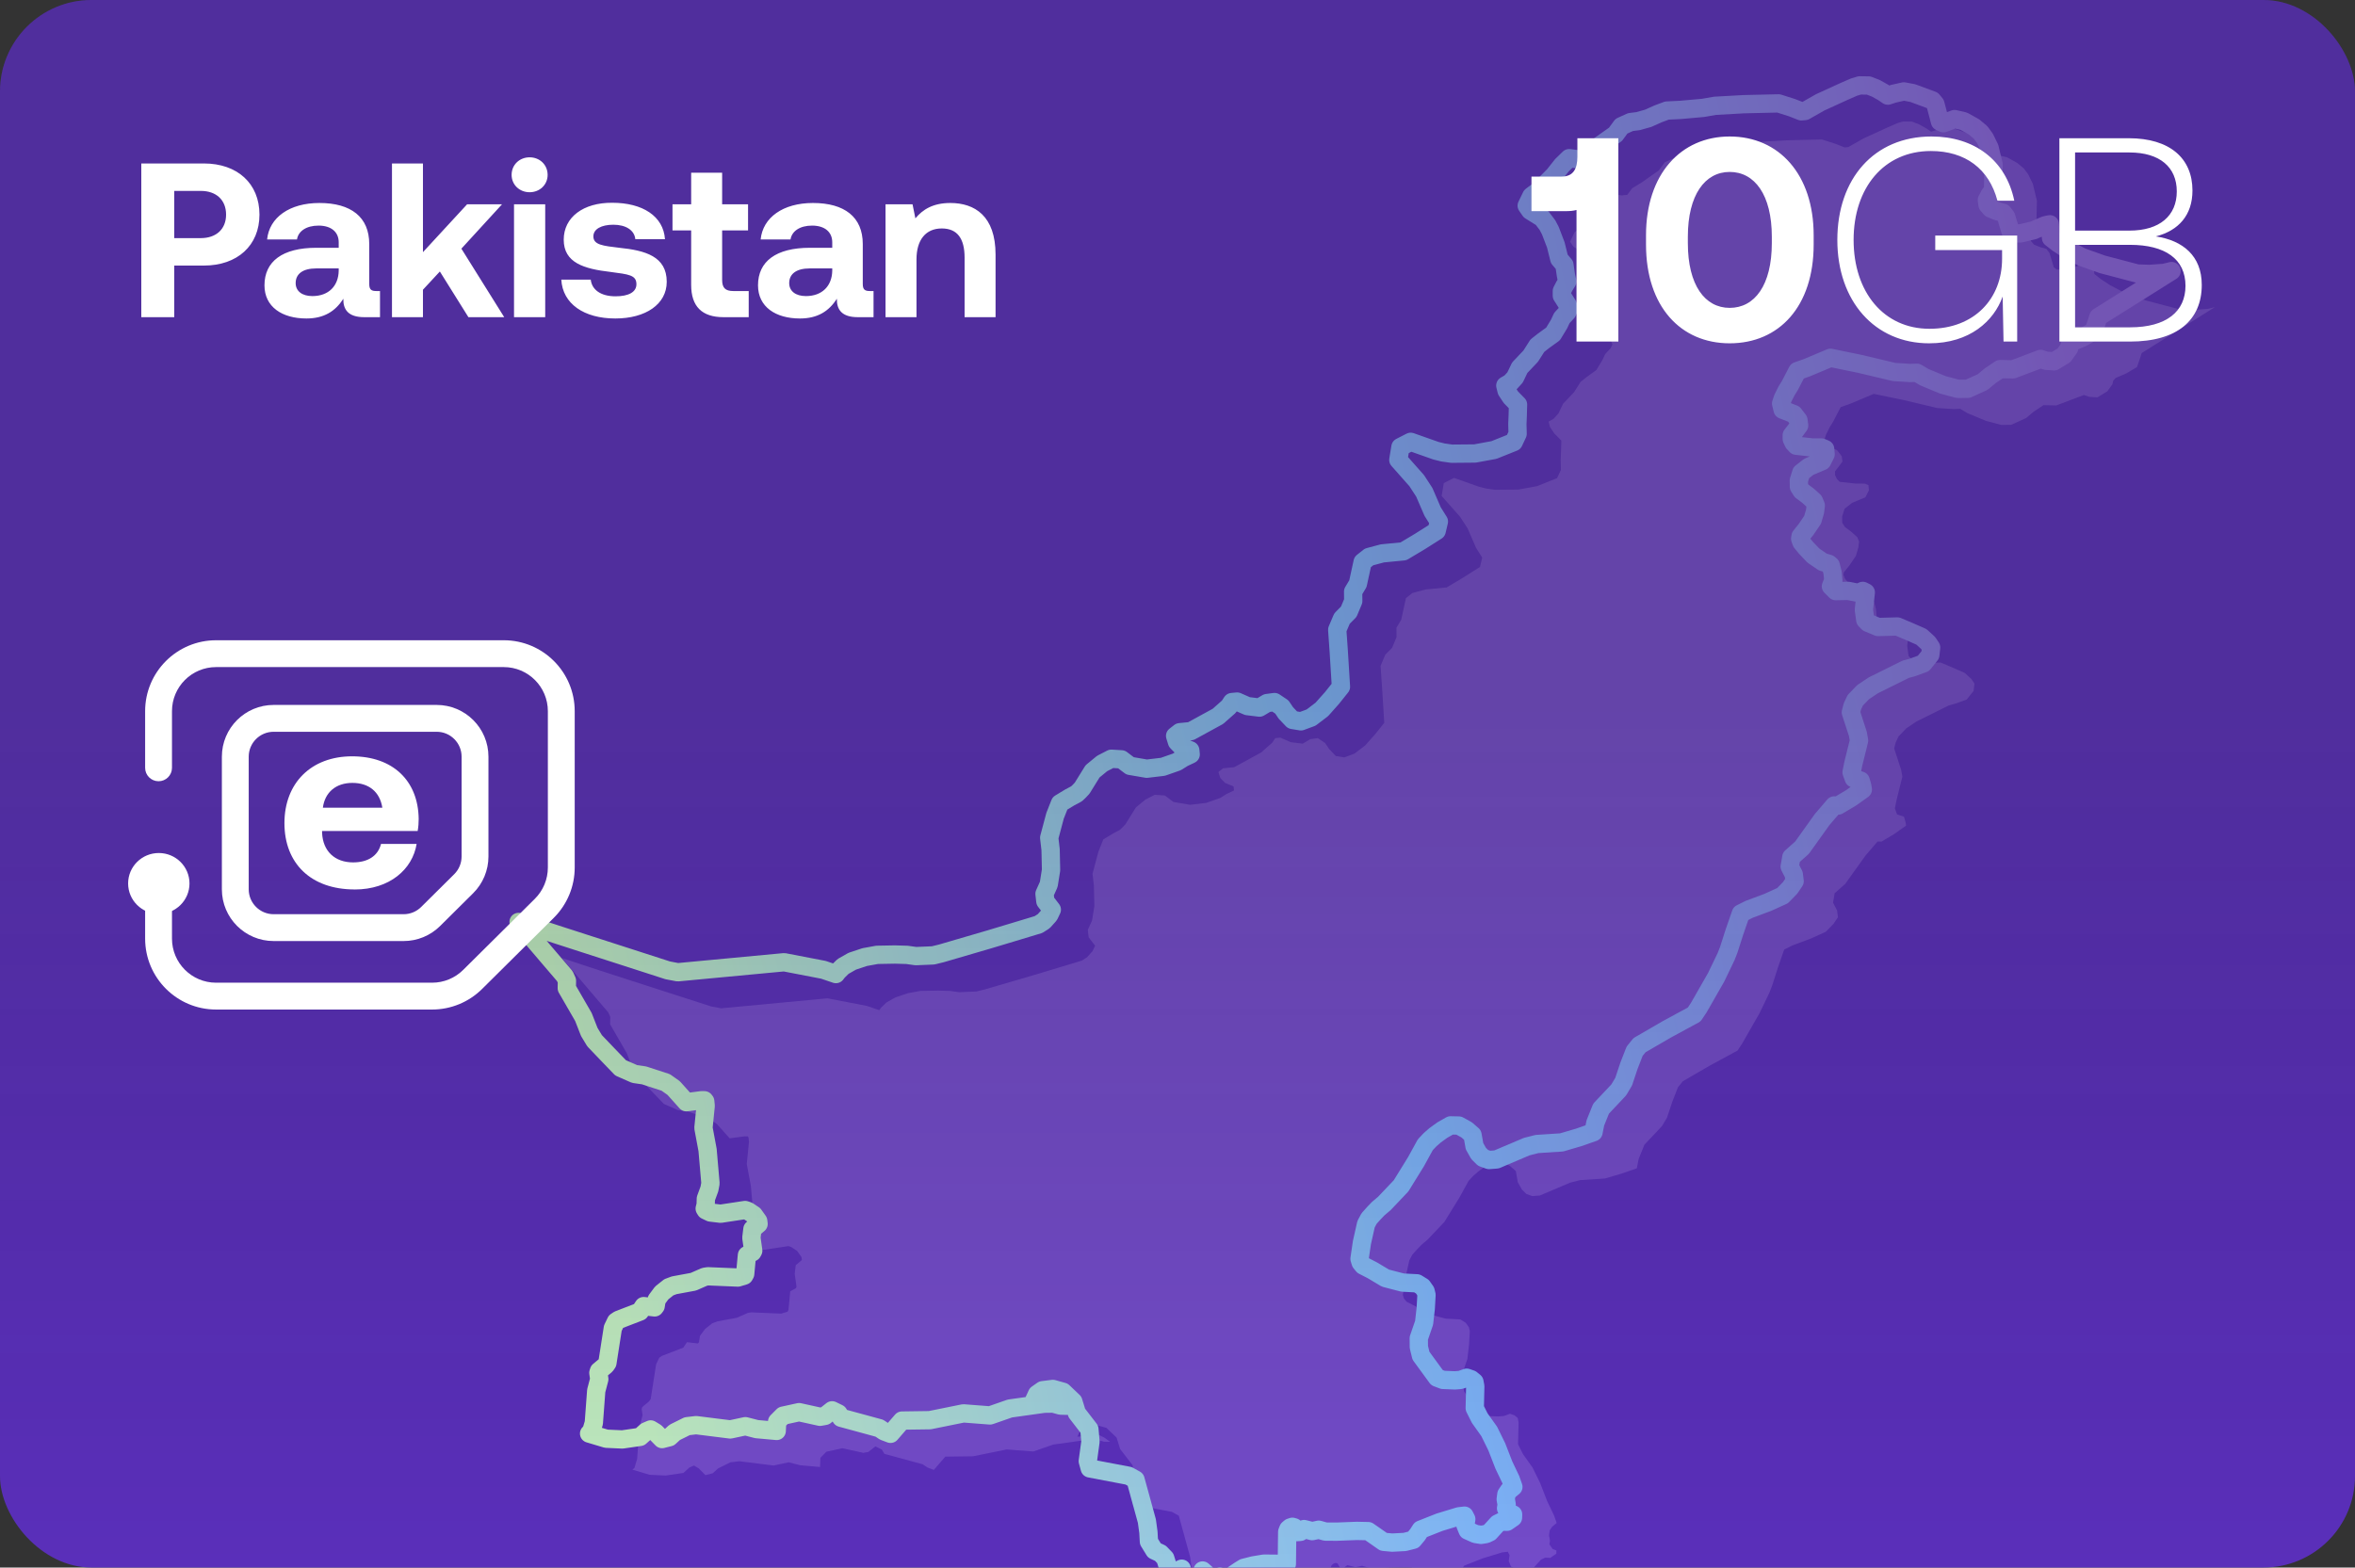
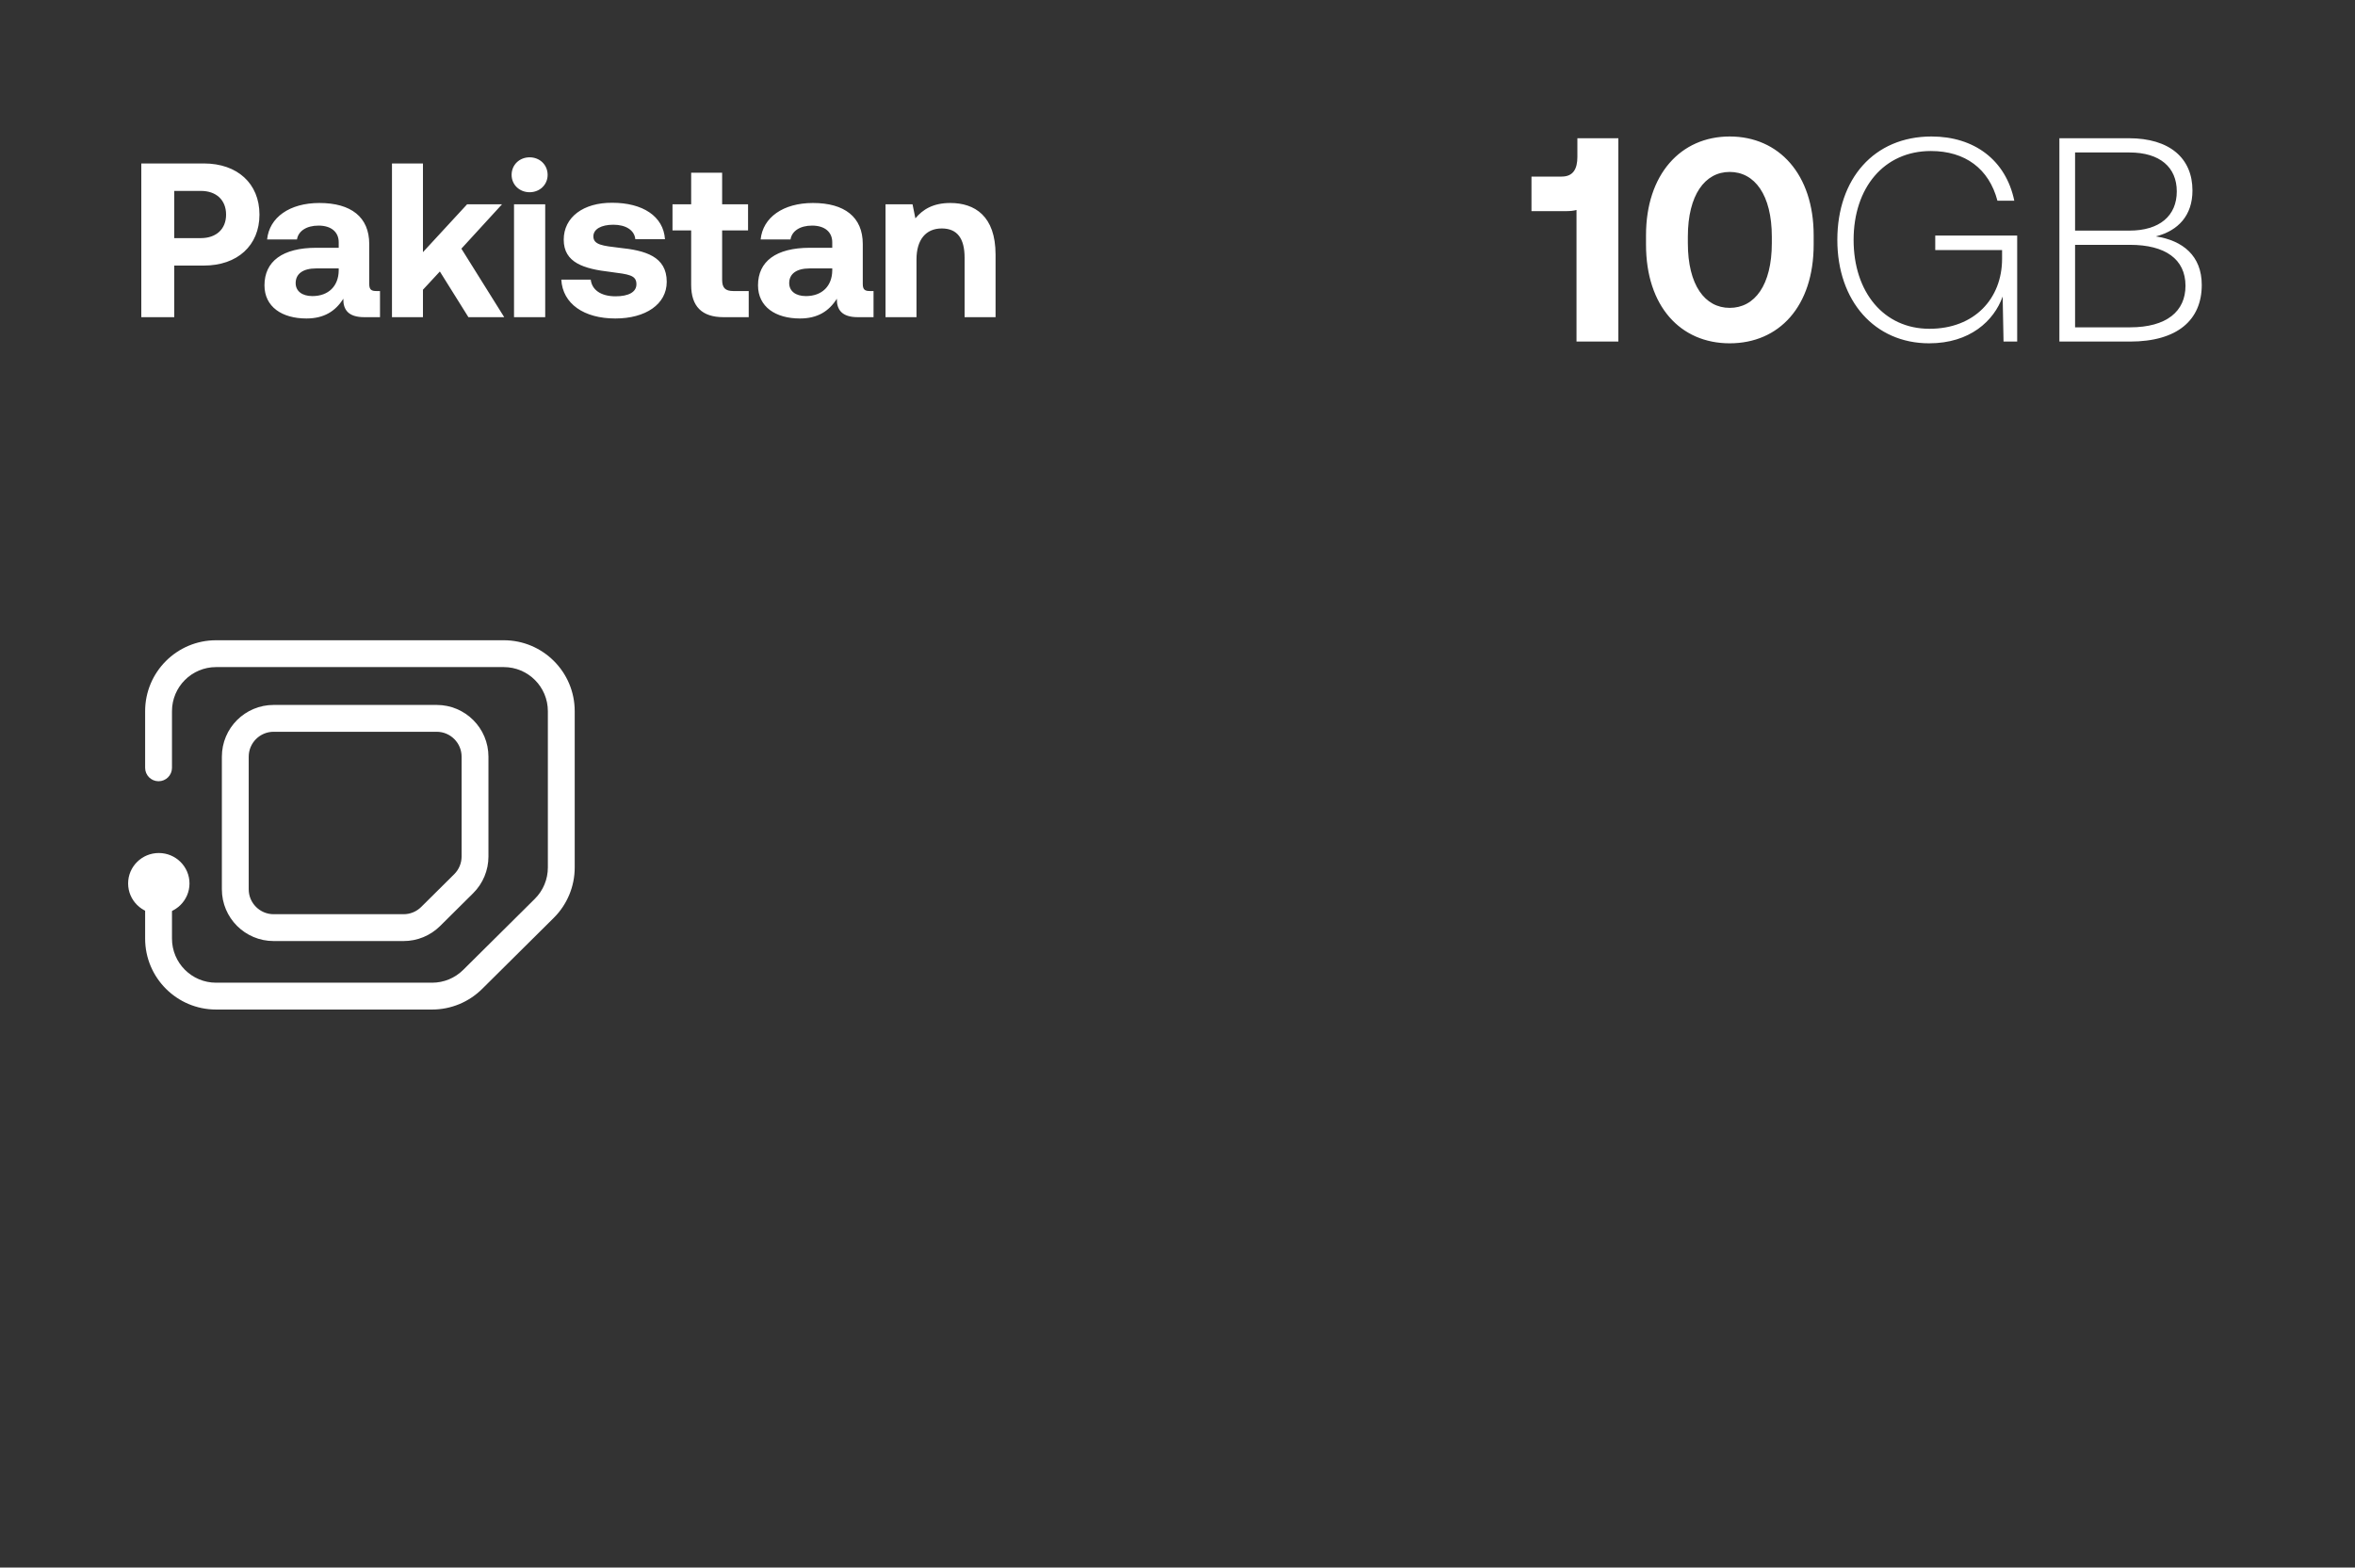
<svg xmlns="http://www.w3.org/2000/svg" width="386" height="257" viewBox="0 0 386 257" fill="none">
  <rect x="0" y="0" width="386" height="257" fill="#333333" stroke="none" />
  <g clip-path="url(#clip0_8897_14406)">
-     <rect width="386" height="257" rx="15" fill="#5A2FBA" />
-     <path d="M315.756 21.061L316.525 21.591L317.481 21.277L319.161 20.901L320.618 21.18L323.835 22.372L324.319 22.965L325.076 25.855L325.651 26.117L327.462 25.439L328.959 25.781L330.639 26.716L331.72 27.616L332.438 28.585L333.206 30.159L333.502 31.413L333.867 32.912L333.77 37.13L333.223 37.82L332.757 38.715L332.87 39.496L333.4 40.112L334.442 40.534L335.404 40.796L335.922 41.463L336.634 43.823L337.112 44.188L338.296 44.176L340.437 43.663L342.293 42.854L343.084 42.683L343.278 44.923L344.371 45.778L345.897 46.776L346.529 47.106L348.316 48.053L351.693 49.255L354.966 50.116L357.392 50.755L358.564 50.795L359.401 50.823L361.821 50.652L363.028 50.356L361.388 51.382L359.384 52.647L357.016 54.13L354.932 55.441L352.939 56.689L351.032 57.886L350.742 58.815L350.269 60.178L348.521 61.215L346.779 61.962L346.375 62.401L346.244 62.988L345.402 64.162L343.773 65.154L342.424 65.057L341.57 64.761L337.032 66.471L334.926 66.431L333.286 67.537L332.068 68.552L329.631 69.658L327.974 69.663L325.526 69.008L322.514 67.754L321.296 67.029L320.191 67.07L317.527 66.898L314.919 66.277L311.811 65.542L310.273 65.228L307.119 64.578L305.064 65.445L303.208 66.22L301.699 66.75L300.452 69.156L299.923 70.005L299.32 71.214L299.035 72.069L299.285 73.089L301.113 73.808L301.876 74.799L301.99 75.672L301.329 76.566L300.777 77.273L300.783 77.895L301.079 78.522L301.517 78.989L304.113 79.28L305.656 79.286L306.254 79.536L306.328 80.386L305.759 81.526L303.572 82.444L302.337 83.413L301.938 84.695L301.955 85.716L302.382 86.394L303.43 87.175L304.415 88.064L304.717 88.788L304.591 89.78L304.199 91.137L303.123 92.716L302.223 93.839L302.16 94.238L302.382 94.842L303.106 95.72L304.335 97.014L305.867 98.057L306.852 98.348L307.165 98.605L307.472 99.813L307.592 101.084L307.199 102.042L307.985 102.829L310.04 102.789L311.714 103.125L312.42 102.789L312.915 103.04L312.602 105.878L312.83 107.554L313.28 108.028L314.925 108.712L318.091 108.626L319.964 109.418L322.03 110.325L323.129 111.328L323.624 112.075L323.488 113.278L322.355 114.686L320.516 115.358L319.44 115.649L314.134 118.283L312.477 119.394L311.19 120.728L310.717 121.731L310.467 122.706L311.617 126.241L311.811 127.335L310.865 131.137L310.586 132.545L310.945 133.532L312.073 133.896L312.317 134.723L312.426 135.356L310.467 136.747L308.395 137.978L307.74 137.972L305.759 140.281L302.462 144.893L300.709 146.455L300.583 147.213L300.447 147.988L301.113 149.288L301.25 150.388L300.509 151.488L299.268 152.759L296.854 153.86L293.808 154.994L292.442 155.678L291.411 158.642L290.461 161.612L290.034 162.712L288.394 166.127L285.524 171.143L284.796 172.238L280.355 174.649L275.829 177.271L275.026 178.263L274.098 180.646L273.227 183.257L272.413 184.619L269.532 187.675L268.587 190.018L268.285 191.545L265.837 192.4L263.059 193.216L259.016 193.478L257.337 193.905L252.384 196.009L251.154 196.1L250.186 195.752L249.457 195.034L248.78 193.837L248.455 191.996L247.498 191.163L246.212 190.451L244.857 190.422L243.49 191.203L242.312 192.058L241.504 192.765L240.718 193.592L239.198 196.362L236.744 200.336L234.005 203.22L232.992 204.081L232.36 204.736L231.5 205.694L231.005 206.618L230.327 209.633L229.935 212.301L230.117 212.899L230.527 213.407L232.024 214.176L234.182 215.465L236.989 216.194L239.351 216.32L240.24 216.867L240.763 217.608L240.911 218.229L240.786 220.43L240.519 222.79L239.648 225.321L239.659 226.769L240.006 228.188L242.631 231.779L243.599 232.15L245.568 232.23L246.485 232.156L247.504 231.791L248.228 232.042L248.768 232.481L248.905 233.21L248.819 236.785L249.628 238.403L251.194 240.604L252.429 243.118L253.596 246.122L254.718 248.47L255.15 249.696L254.422 250.289L254.006 250.905L253.898 251.726L254.052 252.592L253.955 253.202L254.485 253.954L255.105 254.205L255.088 254.73L254.109 255.408L253.237 255.385L252.566 255.716L251.268 257.141L250.664 257.426L249.85 257.557L248.945 257.415L247.658 256.839L247.288 255.932L247.43 254.98L247.14 254.41L246.218 254.519L243.024 255.493L239.978 256.696L239.448 257.517L238.742 258.366L237.347 258.72L235.286 258.828L233.869 258.697L232.559 257.779L231.364 256.947L229.513 256.907L226.183 257.033L224.338 257.021L223.251 256.713L222.18 256.947L220.842 256.605L220.244 257.061L219.681 257.107L219.231 256.32L218.929 256.235L218.577 256.349L218.263 256.617L218.081 257.078L218.018 262.323L215.821 262.289L214.255 262.277L212.536 262.562L210.964 262.961L210.19 263.44L209.086 264.187L208.824 265.236L208.294 266L207.531 264.871L207.042 264.346L206.472 264.734L205.664 264.688L204.206 263.4L203.557 264.7L201.149 264.996L200.847 264.016L200.79 263.104L199.464 263.765L198.513 262.75L198.086 261.388L197.722 261.012L197.306 260.578L196.304 260.111L195.416 258.663L195.331 257.124L195.08 255.294L193.213 248.499L192.08 247.872L185.72 246.663L185.396 245.472L185.834 242.268L185.657 240.245L183.596 237.571L183.022 235.701L181.342 234.1L179.674 233.632L177.988 233.843L177.083 234.476L176.588 235.547L180.186 235.297L180.995 235.69L181.962 236.391L180.932 236.363L179.736 236.032L178.239 236.055L172.631 236.841L169.374 237.976L165.008 237.64L159.497 238.757L154.942 238.82L153.063 240.992L152.021 240.598L151.224 240.068L144.962 238.363L144.529 237.651L143.481 237.138L142.331 238.05L141.505 238.198L138.072 237.44L135.448 238.016L134.474 238.996L134.406 240.518L131.126 240.222L129.27 239.743L126.8 240.273L121.197 239.572L119.729 239.743L117.685 240.758L116.831 241.544L115.618 241.852L114.547 240.758L113.75 240.273L113.01 240.592L112.008 241.493L109.105 241.915L106.48 241.795L103.656 240.952L103.992 240.667L104.431 239.196L104.823 233.934L105.324 232.03L105.176 230.993L105.279 230.679L106.389 229.756L106.657 229.368L107.078 226.666L107.545 223.668L108.063 222.59L108.496 222.299L111.997 220.948L112.595 220.054L114.399 220.264L114.564 220.048L114.73 219.01L115.567 217.887L116.728 216.964L117.599 216.639L120.747 216.057L122.592 215.248L123.144 215.163L128.047 215.368L129.077 215.06L129.236 214.775L129.527 211.708L130.421 211.229L130.557 210.973L130.256 208.846L130.426 207.427L131.434 206.583L131.371 206.104L130.654 205.095L129.692 204.451L129.225 204.297L125.205 204.907L123.543 204.708L122.769 204.337L122.604 204.064L122.763 203.442L122.791 202.433L123.372 200.86L123.549 199.919L123.076 194.464L122.399 190.833L122.763 187.224L122.689 186.478L122.552 186.307H122.046L119.598 186.626L117.514 184.3L116.216 183.382L112.663 182.225L111.103 181.997L108.82 180.994L106.708 178.799L104.556 176.547L103.685 175.105L102.723 172.648L100.001 167.934L100.024 166.714L99.688 165.967L97.029 162.86L95.145 160.649L92.099 157.069L98.185 159.075L102.927 160.609L110.596 163.083L116.546 165.004L118.191 165.317L135.63 163.676L142.069 164.918L144.113 165.614L144.421 165.209L145.286 164.365L146.789 163.51L148.827 162.832L150.86 162.462L153.775 162.41L155.756 162.467L157.219 162.672L160.043 162.553L161.398 162.222L166.038 160.865L169.158 159.953L173.878 158.534L177.322 157.491L178.182 156.938L179.07 155.946L179.497 155.051L178.438 153.671L178.302 152.457L178.996 150.912L179.372 148.558L179.298 145.2L179.07 143.262L180.032 139.654L180.835 137.624L182.435 136.655L183.551 136.063L184.012 135.624L184.468 135.139L186.175 132.38L187.741 131.092L189.256 130.311L190.918 130.413L192.324 131.479L195.057 131.947L197.705 131.633L199.999 130.829L201.041 130.174L202.259 129.598L202.191 128.937L200.807 128.367L200.016 127.557L199.709 126.565L200.483 125.961L202.293 125.785L206.723 123.362L208.528 121.766L209.017 121.019L209.871 120.939L211.556 121.68L213.532 121.925L214.768 121.184L215.997 121.019L217.204 121.828L217.853 122.798L218.947 123.949L220.33 124.177L221.998 123.561L223.752 122.227L225.414 120.358L226.889 118.511L226.524 112.639L226.279 109.168L227.06 107.332L228.17 106.209L228.904 104.459L228.887 102.914L229.667 101.614L230.441 98.063L231.495 97.225L233.67 96.644L237.131 96.307L239.847 94.683L242.58 92.95L242.944 91.422L241.919 89.792L240.547 86.622L239.312 84.724L236.294 81.315L236.641 79.212L238.321 78.351L242.454 79.81L243.604 80.095L245.045 80.3L248.854 80.266L251.962 79.696L255.207 78.396L255.845 77.04L255.805 75.427L255.862 74.093L255.913 72.24L254.746 71.048L254.04 69.982L253.829 69.127L254.644 68.66L255.435 67.788L256.192 66.203L257.991 64.305L259.079 62.595L260.104 61.785L261.652 60.668L262.643 59.032L263.099 58.051L263.992 57.094L264.294 56.467L264.049 55.902L263.605 55.195L263.099 54.397V53.622L263.52 52.807L263.981 52.072L263.764 51.04L263.52 49.358L262.677 48.366L262.108 46.069L261.214 43.732L260.736 42.82L259.859 41.668L257.9 40.448L257.337 39.633L258.099 38.06L259.381 37.085L261.789 34.673L263.104 33.009L264.294 31.846L265.831 32.04L266.731 31.937L267.522 30.86L269.094 29.908L271.889 27.936L272.868 26.602L274.354 25.929L275.59 25.775L277.252 25.308L278.852 24.59L280.315 24.042L282.604 23.928L286.242 23.603L288.201 23.261L292.909 22.999L298.033 22.879L298.625 22.868L300.845 23.575L302.348 24.168L302.941 24.116L305.429 22.703L309.209 20.97L310.968 20.2L311.913 19.915L313.376 19.932L314.555 20.388L315.756 21.061Z" fill="#8C68D9" fill-opacity="0.5" />
-     <path d="M308.657 15.146L309.426 15.676L310.383 15.363L312.062 14.986L313.52 15.265L316.736 16.457L317.22 17.05L317.978 19.94L318.553 20.202L320.363 19.524L321.861 19.866L323.54 20.801L324.622 21.701L325.339 22.67L326.108 24.244L326.404 25.498L326.768 26.997L326.671 31.215L326.125 31.905L325.658 32.8L325.772 33.581L326.301 34.197L327.343 34.619L328.305 34.881L328.823 35.548L329.535 37.908L330.013 38.273L331.197 38.261L333.338 37.748L335.194 36.939L335.985 36.768L336.179 39.008L337.272 39.863L338.798 40.861L339.43 41.191L341.218 42.138L344.594 43.34L347.868 44.201L350.293 44.84L351.466 44.88L352.303 44.908L354.722 44.737L355.93 44.441L354.29 45.467L352.286 46.732L349.917 48.214L347.833 49.525L345.841 50.774L343.933 51.971L343.643 52.9L343.171 54.263L341.423 55.3L339.681 56.047L339.276 56.486L339.145 57.073L338.303 58.247L336.675 59.239L335.325 59.142L334.471 58.846L329.934 60.556L327.827 60.516L326.187 61.622L324.969 62.637L322.532 63.743L320.875 63.748L318.427 63.093L315.416 61.839L314.197 61.114L313.093 61.154L310.428 60.983L307.821 60.362L304.712 59.627L303.175 59.313L300.021 58.663L297.965 59.53L296.109 60.305L294.601 60.835L293.354 63.241L292.824 64.09L292.221 65.299L291.936 66.154L292.187 67.174L294.014 67.892L294.777 68.884L294.891 69.757L294.231 70.651L293.678 71.358L293.684 71.98L293.98 72.607L294.419 73.074L297.015 73.365L298.558 73.371L299.155 73.621L299.229 74.471L298.66 75.611L296.474 76.529L295.238 77.498L294.84 78.781L294.857 79.801L295.284 80.479L296.332 81.26L297.316 82.149L297.618 82.873L297.493 83.865L297.1 85.222L296.024 86.801L295.124 87.924L295.062 88.323L295.284 88.927L296.007 89.805L297.237 91.099L298.768 92.142L299.753 92.433L300.066 92.689L300.374 93.898L300.493 95.169L300.1 96.127L300.886 96.914L302.942 96.874L304.615 97.21L305.321 96.874L305.817 97.125L305.503 99.963L305.731 101.639L306.181 102.112L307.826 102.797L310.992 102.711L312.865 103.503L314.931 104.41L316.03 105.413L316.526 106.16L316.389 107.363L315.256 108.771L313.417 109.443L312.341 109.734L307.035 112.368L305.378 113.479L304.091 114.813L303.619 115.816L303.368 116.791L304.518 120.326L304.712 121.42L303.767 125.222L303.488 126.63L303.847 127.616L304.974 127.981L305.219 128.808L305.327 129.441L303.368 130.832L301.296 132.063L300.641 132.057L298.66 134.366L295.364 138.978L293.61 140.539L293.485 141.298L293.348 142.073L294.014 143.373L294.151 144.473L293.411 145.573L292.17 146.844L289.756 147.944L286.71 149.079L285.343 149.763L284.313 152.727L283.362 155.697L282.935 156.797L281.295 160.212L278.426 165.228L277.697 166.323L273.256 168.734L268.73 171.356L267.927 172.348L266.999 174.731L266.128 177.342L265.314 178.704L262.433 181.76L261.488 184.103L261.186 185.63L258.738 186.485L255.96 187.301L251.918 187.563L250.238 187.99L245.285 190.094L244.055 190.185L243.087 189.837L242.358 189.119L241.681 187.922L241.356 186.081L240.4 185.248L239.113 184.536L237.758 184.507L236.392 185.288L235.213 186.143L234.405 186.85L233.619 187.677L232.099 190.447L229.645 194.42L226.907 197.305L225.893 198.166L225.261 198.821L224.402 199.779L223.906 200.703L223.229 203.718L222.836 206.386L223.018 206.984L223.428 207.492L224.926 208.261L227.083 209.55L229.89 210.279L232.253 210.405L233.141 210.952L233.665 211.693L233.813 212.314L233.688 214.515L233.42 216.875L232.549 219.406L232.56 220.854L232.908 222.273L235.532 225.864L236.5 226.235L238.47 226.315L239.387 226.241L240.406 225.876L241.129 226.127L241.67 226.566L241.806 227.295L241.721 230.869L242.529 232.488L244.095 234.689L245.33 237.203L246.498 240.207L247.619 242.555L248.052 243.781L247.323 244.374L246.907 244.99L246.799 245.81L246.953 246.677L246.856 247.287L247.386 248.039L248.006 248.29L247.989 248.815L247.01 249.493L246.139 249.47L245.467 249.801L244.169 251.226L243.566 251.511L242.751 251.642L241.846 251.5L240.559 250.924L240.189 250.017L240.332 249.065L240.041 248.495L239.119 248.604L235.925 249.578L232.879 250.781L232.349 251.602L231.644 252.451L230.249 252.805L228.188 252.913L226.77 252.782L225.461 251.864L224.265 251.032L222.415 250.992L219.084 251.118L217.239 251.106L216.152 250.798L215.082 251.032L213.744 250.69L213.146 251.146L212.582 251.192L212.133 250.405L211.831 250.319L211.478 250.434L211.165 250.702L210.982 251.163L210.92 256.408L208.722 256.373L207.156 256.362L205.437 256.647L203.866 257.046L203.091 257.525L201.987 258.272L201.725 259.321L201.196 260.085L200.433 258.956L199.943 258.431L199.374 258.819L198.565 258.773L197.108 257.485L196.459 258.785L194.05 259.081L193.749 258.101L193.692 257.189L192.365 257.85L191.414 256.835L190.988 255.473L190.623 255.097L190.207 254.663L189.205 254.196L188.317 252.748L188.232 251.209L187.981 249.379L186.114 242.584L184.981 241.957L178.622 240.748L178.297 239.557L178.735 236.353L178.559 234.33L176.498 231.656L175.923 229.786L174.243 228.185L172.575 227.717L170.89 227.928L169.985 228.561L169.489 229.632L173.087 229.382L173.896 229.775L174.864 230.476L173.833 230.448L172.638 230.117L171.14 230.14L165.533 230.926L162.276 232.061L157.909 231.725L152.398 232.842L147.843 232.905L145.964 235.076L144.923 234.683L144.125 234.153L137.863 232.448L137.43 231.736L136.383 231.223L135.232 232.135L134.407 232.283L130.974 231.525L128.349 232.101L127.376 233.081L127.307 234.603L124.028 234.307L122.172 233.828L119.701 234.358L114.099 233.657L112.63 233.828L110.586 234.843L109.732 235.629L108.519 235.937L107.449 234.843L106.652 234.358L105.912 234.677L104.91 235.578L102.006 236L99.381 235.88L96.558 235.036L96.893 234.752L97.332 233.281L97.725 228.019L98.226 226.115L98.078 225.078L98.18 224.764L99.29 223.841L99.558 223.453L99.979 220.751L100.446 217.753L100.964 216.675L101.397 216.384L104.898 215.033L105.496 214.139L107.301 214.349L107.466 214.133L107.631 213.095L108.468 211.972L109.629 211.049L110.501 210.724L113.649 210.142L115.494 209.333L116.046 209.248L120.948 209.453L121.978 209.145L122.138 208.86L122.428 205.793L123.322 205.314L123.459 205.058L123.157 202.931L123.328 201.512L124.335 200.668L124.273 200.189L123.556 199.18L122.593 198.536L122.126 198.382L118.107 198.992L116.444 198.793L115.67 198.422L115.505 198.149L115.664 197.527L115.693 196.518L116.273 194.945L116.45 194.004L115.977 188.549L115.3 184.918L115.664 181.309L115.59 180.563L115.454 180.392H114.947L112.499 180.711L110.415 178.385L109.117 177.467L105.564 176.31L104.004 176.082L101.721 175.079L99.609 172.884L97.457 170.632L96.586 169.19L95.624 166.733L92.902 162.019L92.925 160.799L92.589 160.052L89.931 156.945L88.046 154.734L85 151.154L91.086 153.16L95.829 154.694L103.498 157.168L109.447 159.089L111.093 159.402L128.531 157.761L134.97 159.003L137.014 159.699L137.322 159.294L138.187 158.45L139.69 157.595L141.728 156.917L143.761 156.547L146.676 156.495L148.658 156.552L150.12 156.757L152.945 156.638L154.299 156.307L158.94 154.95L162.06 154.038L166.779 152.619L170.224 151.576L171.083 151.023L171.972 150.031L172.399 149.136L171.34 147.756L171.203 146.542L171.898 144.997L172.273 142.643L172.199 139.285L171.972 137.347L172.934 133.739L173.737 131.709L175.336 130.74L176.452 130.147L176.913 129.709L177.369 129.224L179.077 126.465L180.643 125.177L182.157 124.396L183.819 124.498L185.226 125.564L187.958 126.032L190.606 125.718L192.9 124.914L193.942 124.259L195.161 123.683L195.092 123.022L193.709 122.452L192.918 121.642L192.61 120.65L193.384 120.046L195.195 119.869L199.624 117.447L201.429 115.851L201.919 115.104L202.773 115.024L204.458 115.765L206.433 116.01L207.669 115.269L208.899 115.104L210.106 115.913L210.755 116.882L211.848 118.034L213.231 118.262L214.899 117.646L216.653 116.312L218.316 114.443L219.79 112.596L219.426 106.724L219.181 103.253L219.961 101.417L221.071 100.294L221.805 98.544L221.788 96.999L222.569 95.699L223.343 92.148L224.396 91.31L226.571 90.729L230.032 90.392L232.748 88.768L235.481 87.035L235.845 85.507L234.82 83.877L233.449 80.707L232.213 78.809L229.196 75.4L229.543 73.296L231.222 72.436L235.356 73.895L236.506 74.18L237.946 74.385L241.755 74.351L244.863 73.781L248.109 72.481L248.746 71.125L248.707 69.511L248.763 68.177L248.815 66.325L247.648 65.133L246.942 64.067L246.731 63.212L247.545 62.745L248.337 61.873L249.094 60.288L250.893 58.39L251.98 56.68L253.005 55.87L254.554 54.753L255.544 53.117L256 52.136L256.894 51.179L257.195 50.551L256.951 49.987L256.507 49.28L256 48.482V47.707L256.421 46.892L256.882 46.156L256.666 45.125L256.421 43.443L255.578 42.451L255.009 40.154L254.115 37.817L253.637 36.905L252.76 35.753L250.802 34.533L250.238 33.718L251.001 32.145L252.282 31.17L254.69 28.759L256.005 27.094L257.195 25.931L258.733 26.125L259.632 26.022L260.424 24.945L261.995 23.993L264.79 22.021L265.769 20.687L267.256 20.014L268.491 19.86L270.153 19.393L271.753 18.674L273.217 18.127L275.505 18.013L279.143 17.688L281.102 17.346L285.81 17.084L290.934 16.964L291.526 16.953L293.746 17.66L295.25 18.253L295.842 18.201L298.33 16.788L302.11 15.055L303.869 14.285L304.815 14L306.278 14.017L307.456 14.473L308.657 15.146Z" stroke="url(#paint0_linear_8897_14406)" stroke-width="3" stroke-linejoin="round" />
-     <rect width="386" height="257" rx="15" fill="url(#paint1_linear_8897_14406)" fill-opacity="0.2" />
    <path d="M23.16 52V26.8H33.42C38.892 26.8 42.528 30.076 42.528 35.188C42.528 40.264 38.892 43.54 33.42 43.54H28.56V52H23.16ZM32.916 31.3H28.56V39.04H32.916C35.436 39.04 37.056 37.564 37.056 35.188C37.056 32.776 35.436 31.3 32.916 31.3ZM61.709 47.716H62.285V52H59.693C57.065 52 56.237 50.74 56.273 48.976C54.977 51.028 53.105 52.216 50.225 52.216C46.229 52.216 43.349 50.308 43.349 46.78C43.349 42.856 46.301 40.624 51.845 40.624H55.517V39.724C55.517 38.068 54.329 36.988 52.205 36.988C50.225 36.988 48.893 37.888 48.677 39.256H43.781C44.141 35.656 47.453 33.28 52.349 33.28C57.533 33.28 60.521 35.584 60.521 40.012V46.564C60.521 47.536 60.917 47.716 61.709 47.716ZM55.517 44.368V44.008H51.809C49.685 44.008 48.461 44.872 48.461 46.42C48.461 47.716 49.505 48.544 51.197 48.544C53.861 48.544 55.481 46.888 55.517 44.368ZM64.248 52V26.8H69.324V41.344L76.56 33.496H82.284L75.624 40.768L82.644 52H76.776L72.096 44.512L69.324 47.5V52H64.248ZM86.808 31.516C85.152 31.516 83.856 30.292 83.856 28.672C83.856 27.016 85.152 25.792 86.808 25.792C88.464 25.792 89.76 27.016 89.76 28.672C89.76 30.292 88.464 31.516 86.808 31.516ZM84.252 52V33.496H89.364V52H84.252ZM92.002 45.844H96.826C97.006 47.464 98.41 48.58 100.894 48.58C103.018 48.58 104.314 47.896 104.314 46.6C104.314 45.088 103.054 44.98 100.066 44.584C95.746 44.08 92.398 43.108 92.398 39.292C92.398 35.62 95.602 33.208 100.354 33.244C105.322 33.244 108.742 35.44 108.994 39.22H104.134C103.99 37.744 102.586 36.844 100.534 36.844C98.554 36.844 97.258 37.564 97.258 38.752C97.258 40.156 98.842 40.3 101.506 40.624C105.754 41.056 109.282 42.028 109.282 46.204C109.282 49.876 105.826 52.216 100.858 52.216C95.71 52.216 92.218 49.804 92.002 45.844ZM113.287 46.708V37.78H110.227V33.496H113.287V28.312H118.363V33.496H122.611V37.78H118.363V45.88C118.363 47.176 118.867 47.716 120.199 47.716H122.719V52H118.579C115.051 52 113.287 50.236 113.287 46.708ZM142.603 47.716H143.179V52H140.587C137.959 52 137.131 50.74 137.167 48.976C135.871 51.028 133.999 52.216 131.119 52.216C127.123 52.216 124.243 50.308 124.243 46.78C124.243 42.856 127.195 40.624 132.739 40.624H136.411V39.724C136.411 38.068 135.223 36.988 133.099 36.988C131.119 36.988 129.787 37.888 129.571 39.256H124.675C125.035 35.656 128.347 33.28 133.243 33.28C138.427 33.28 141.415 35.584 141.415 40.012V46.564C141.415 47.536 141.811 47.716 142.603 47.716ZM136.411 44.368V44.008H132.703C130.579 44.008 129.355 44.872 129.355 46.42C129.355 47.716 130.399 48.544 132.091 48.544C134.755 48.544 136.375 46.888 136.411 44.368ZM155.763 33.28C159.759 33.28 163.179 35.404 163.179 41.74V52H158.103V42.244C158.103 39.112 156.915 37.456 154.359 37.456C151.731 37.456 150.219 39.328 150.219 42.532V52H145.143V33.496H149.571L150.039 35.8C151.227 34.36 152.919 33.28 155.763 33.28Z" fill="white" />
    <path d="M258.544 25.711V22.663H265.259V56H258.401V34.426C257.877 34.569 257.306 34.617 256.591 34.617H251.019V28.95H255.972C257.877 28.95 258.544 27.664 258.544 25.711ZM269.792 40.094V38.57C269.792 28.616 275.459 22.378 283.507 22.378C291.603 22.378 297.271 28.616 297.271 38.57V40.094C297.271 50.238 291.603 56.286 283.507 56.286C275.459 56.286 269.792 50.238 269.792 40.094ZM290.413 39.856V38.808C290.413 31.95 287.603 28.188 283.507 28.188C279.459 28.188 276.65 31.95 276.65 38.808V39.856C276.65 46.761 279.459 50.476 283.507 50.476C287.603 50.476 290.413 46.761 290.413 39.856ZM316.2 56.286C307.295 56.286 301.151 49.38 301.151 39.332C301.151 29.331 307.152 22.378 316.581 22.378C323.582 22.378 328.773 26.235 330.154 32.903H327.392C326.011 27.664 322.106 24.759 316.486 24.759C308.771 24.759 303.818 30.807 303.818 39.332C303.818 47.904 308.771 53.905 316.248 53.905C323.629 53.905 328.154 48.952 328.154 42.427V40.999H317.2V38.617H330.63V56H328.392L328.249 48.618C326.82 52.619 322.868 56.286 316.2 56.286ZM337.548 56V22.663H348.93C355.645 22.663 359.359 25.95 359.359 31.236C359.359 35.284 357.073 37.808 353.359 38.76C357.788 39.427 360.883 41.951 360.883 46.713C360.883 52.476 356.883 56 349.12 56H337.548ZM349.025 24.997H340.119V37.808H349.025C353.978 37.808 356.788 35.379 356.788 31.379C356.788 27.426 354.026 24.997 349.025 24.997ZM349.12 40.141H340.119V53.666H349.12C355.121 53.666 358.216 51.047 358.216 46.856C358.216 42.475 354.883 40.141 349.12 40.141Z" fill="white" />
    <path d="M23.788 125.885C23.788 127.1 24.773 128.085 25.989 128.085C27.204 128.085 28.189 127.1 28.189 125.885L23.788 125.885ZM89.211 148.928L90.761 150.489L89.211 148.928ZM77.469 160.579L75.919 159.017L77.469 160.579ZM35.419 109.37H82.569V104.97H35.419V109.37ZM28.189 153.885L28.189 147.719L23.788 147.719L23.788 153.885L28.189 153.885ZM28.189 125.885L28.189 116.6L23.788 116.6L23.788 125.885L28.189 125.885ZM70.827 161.115H35.419V165.515H70.827V161.115ZM89.798 116.6V142.234H94.199V116.6H89.798ZM79.019 162.141L90.761 150.489L87.661 147.366L75.919 159.017L79.019 162.141ZM23.788 153.885C23.788 160.308 28.995 165.515 35.419 165.515V161.115C31.426 161.115 28.189 157.878 28.189 153.885L23.788 153.885ZM89.798 142.234C89.798 144.161 89.029 146.008 87.661 147.366L90.761 150.489C92.961 148.306 94.199 145.334 94.199 142.234H89.798ZM82.569 109.37C86.561 109.37 89.798 112.607 89.798 116.6H94.199C94.199 110.177 88.992 104.97 82.569 104.97V109.37ZM70.827 165.515C73.896 165.515 76.841 164.302 79.019 162.141L75.919 159.017C74.565 160.361 72.735 161.115 70.827 161.115V165.515ZM35.419 104.97C28.995 104.97 23.788 110.177 23.788 116.6L28.189 116.6C28.189 112.607 31.426 109.37 35.419 109.37V104.97Z" fill="white" />
    <path d="M31.059 144.843C31.059 142.087 28.807 139.853 26.029 139.853C23.252 139.853 21 142.087 21 144.843C21 147.6 23.252 149.834 26.029 149.834C28.807 149.834 31.059 147.6 31.059 144.843Z" fill="white" />
    <path d="M71.573 117.775H44.853C41.381 117.775 38.566 120.59 38.566 124.062V145.8C38.566 149.272 41.381 152.086 44.853 152.086H66.154C67.813 152.086 69.405 151.431 70.583 150.262L76.001 144.885C77.191 143.705 77.86 142.098 77.86 140.423V124.062C77.86 120.59 75.045 117.775 71.573 117.775Z" stroke="white" stroke-width="4.401" />
-     <path d="M58.131 145.826C50.951 145.826 46.621 141.548 46.621 134.953C46.621 128.357 51.031 124 57.707 124C64.382 124 68.544 127.986 68.625 134.249C68.625 134.874 68.585 135.577 68.457 136.242H52.792V136.534C52.92 139.563 54.889 141.39 57.875 141.39C60.268 141.39 61.949 140.354 62.453 138.361H68.288C67.616 142.513 63.878 145.834 58.123 145.834L58.131 145.826ZM52.92 132.422H62.669C62.253 129.805 60.444 128.357 57.755 128.357C55.066 128.357 53.257 129.892 52.92 132.422Z" fill="white" />
  </g>
  <defs>
    <linearGradient id="paint0_linear_8897_14406" x1="356.206" y1="137.042" x2="97.391" y2="193.038" gradientUnits="userSpaceOnUse">
      <stop stop-color="#8660D7" />
      <stop offset="0.5" stop-color="#7CB2F7" />
      <stop offset="1" stop-color="#BFEAC0" />
    </linearGradient>
    <linearGradient id="paint1_linear_8897_14406" x1="166.617" y1="256.195" x2="166.617" y2="115.394" gradientUnits="userSpaceOnUse">
      <stop stop-opacity="0" />
      <stop offset="1" stop-color="#2A2A2A" />
    </linearGradient>
    <clipPath id="clip0_8897_14406">
      <rect width="386" height="257" rx="15" fill="white" />
    </clipPath>
  </defs>
</svg>